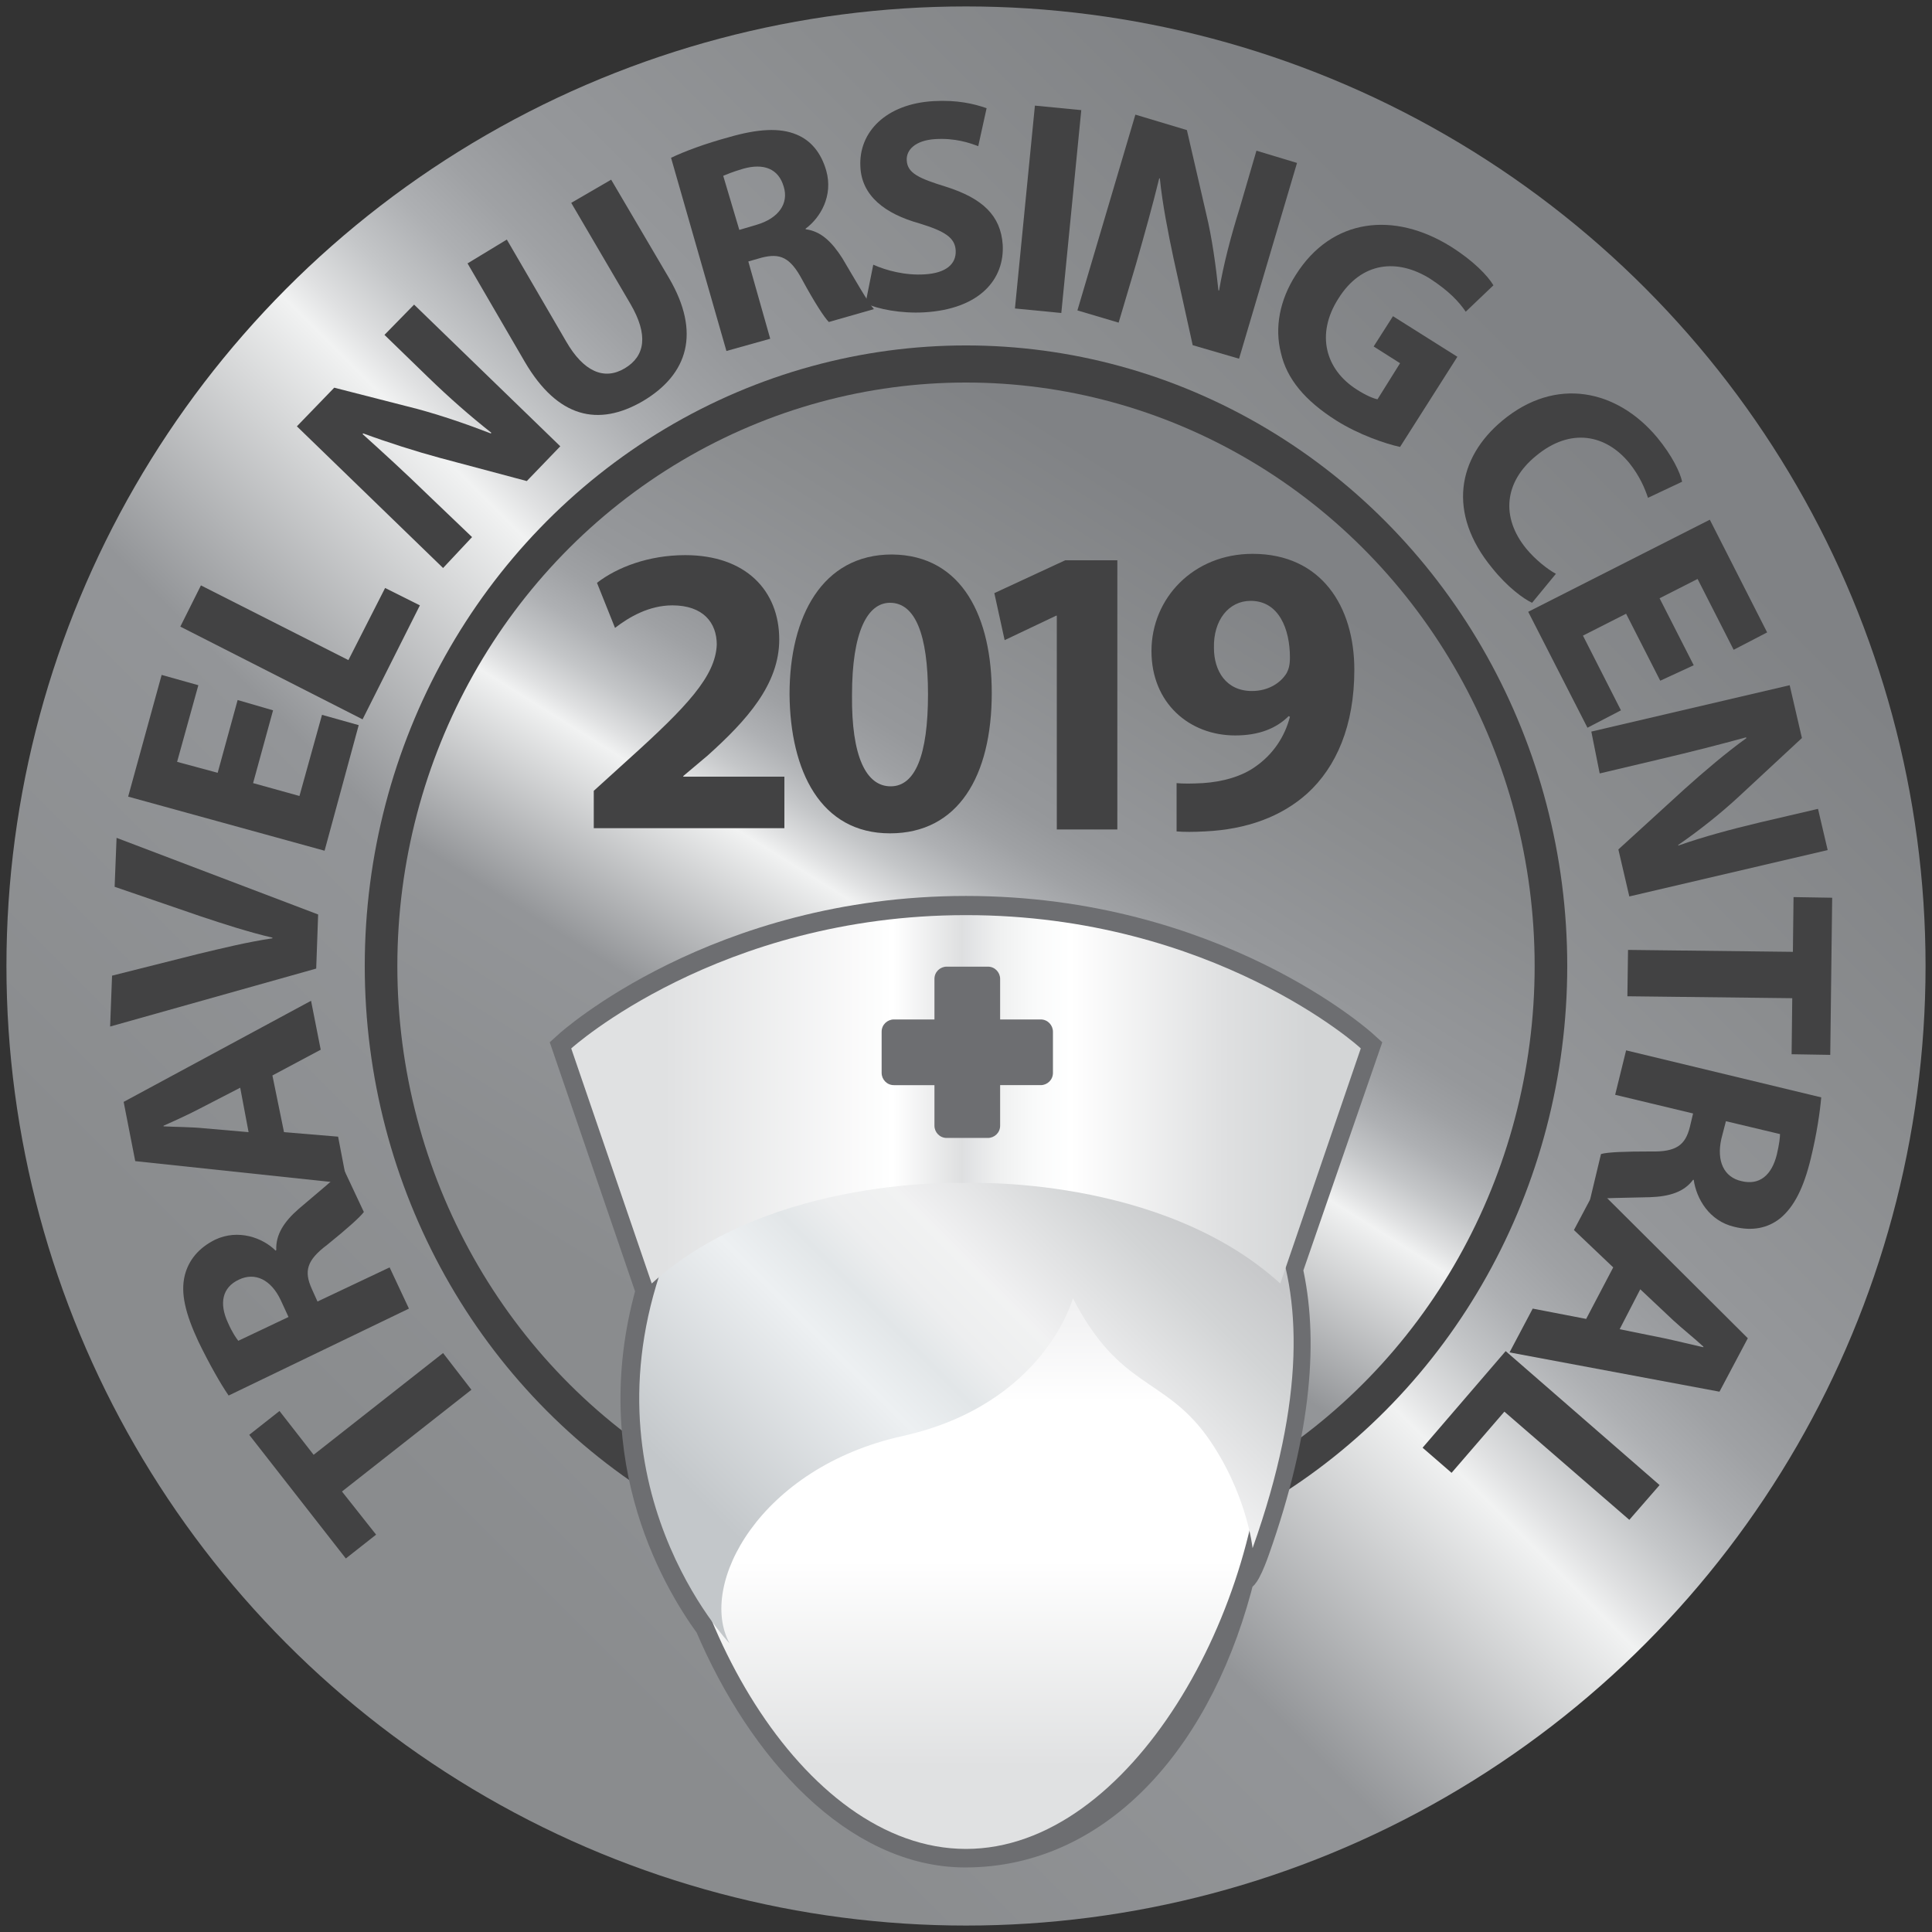
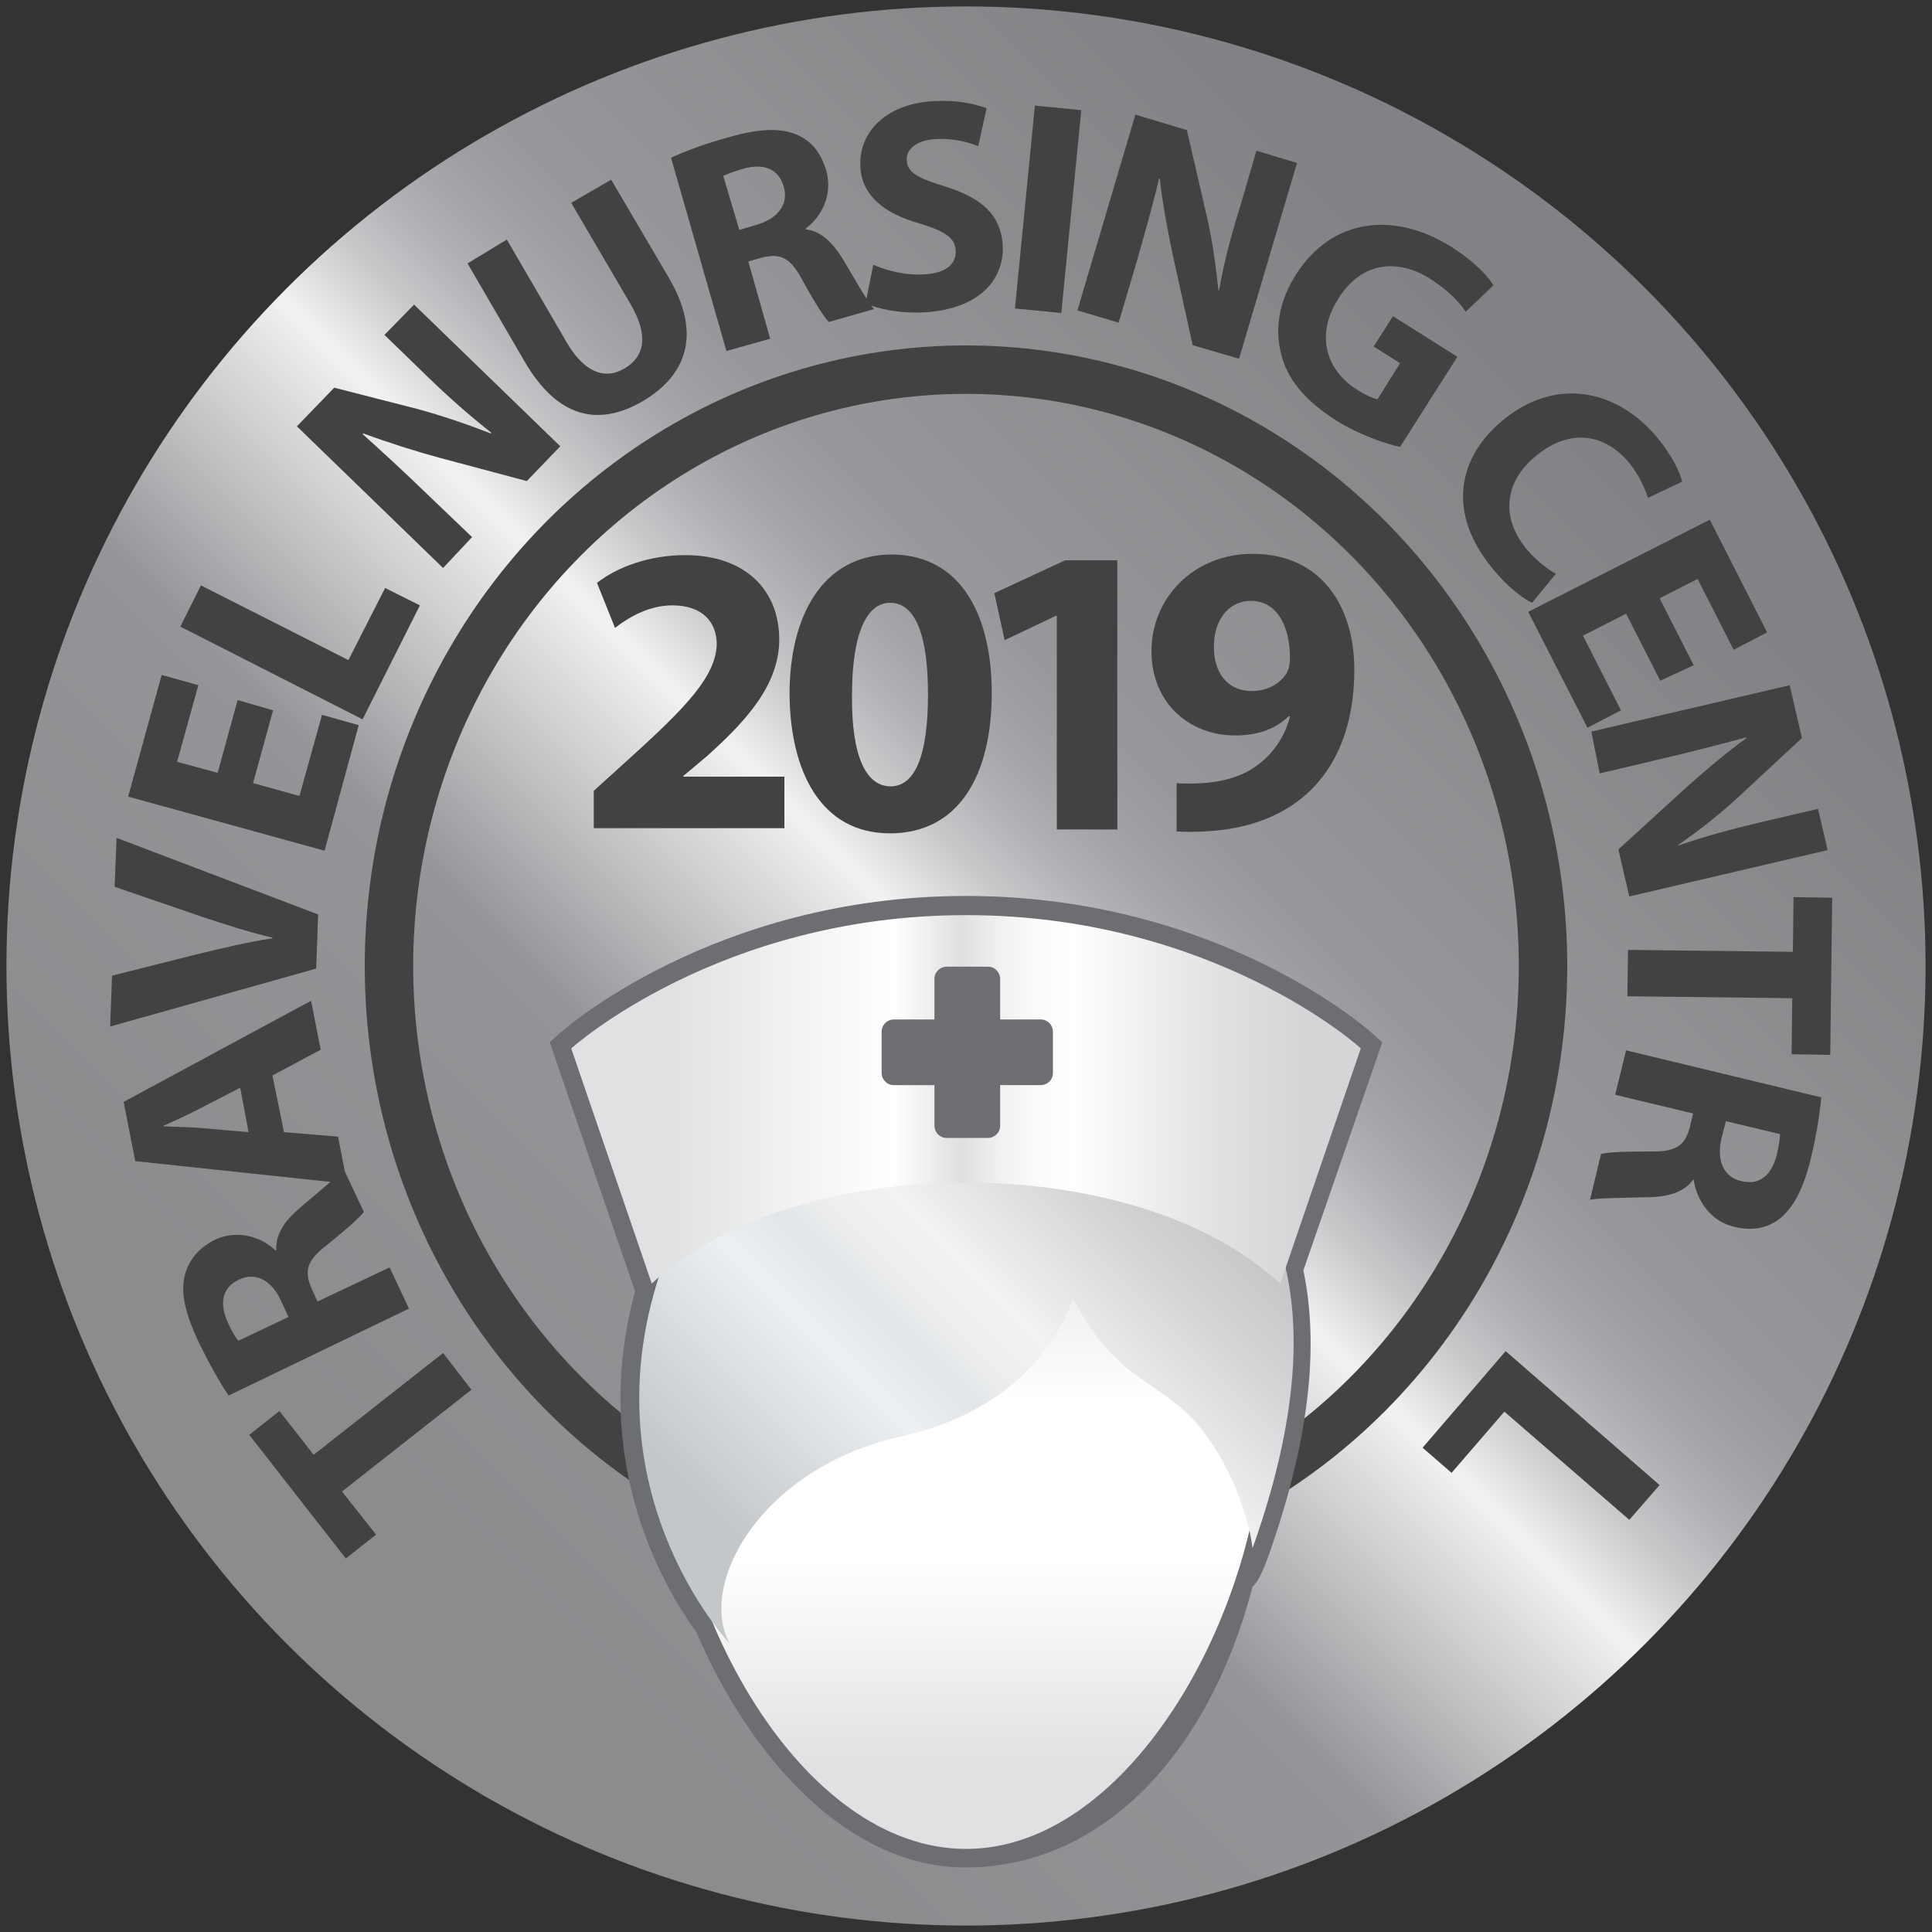
<svg xmlns="http://www.w3.org/2000/svg" version="1.1" id="Layer_2" x="0px" y="0px" viewBox="0 0 300 300" style="enable-background:new 0 0 300 300;" xml:space="preserve">
  <rect x="0" y="0" width="300" height="300" fill="#333333" stroke="none" />
  <style type="text/css">
	.st0{fill:url(#SVGID_1_);}
	.st1{fill:none;stroke:#424243;stroke-width:7.522;stroke-miterlimit:10;}
	.st2{fill:#424243;}
	.st3{fill:url(#SVGID_2_);}
	.st4{fill:#6D6E71;stroke:#6D6E71;stroke-width:5.754;stroke-miterlimit:20;}
	.st5{fill:url(#SVGID_3_);}
	.st6{fill:url(#SVGID_4_);}
	.st7{fill:url(#SVGID_5_);}
</style>
  <g>
    <linearGradient id="SVGID_1_" gradientUnits="userSpaceOnUse" x1="44.641" y1="255.359" x2="255.359" y2="44.641">
      <stop offset="0.102" style="stop-color:#8A8C8E" />
      <stop offset="0.338" style="stop-color:#939598" />
      <stop offset="0.495" style="stop-color:#F1F2F2" />
      <stop offset="0.511" style="stop-color:#E0E1E2" />
      <stop offset="0.542" style="stop-color:#C4C6C8" />
      <stop offset="0.574" style="stop-color:#AEB0B3" />
      <stop offset="0.607" style="stop-color:#9FA1A4" />
      <stop offset="0.64" style="stop-color:#96989B" />
      <stop offset="0.676" style="stop-color:#939598" />
      <stop offset="0.777" style="stop-color:#8B8D8F" />
      <stop offset="0.934" style="stop-color:#808285" />
    </linearGradient>
    <circle class="st0" cx="150" cy="150" r="149" />
    <ellipse class="st1" cx="150" cy="150" rx="89.6" ry="92.6" />
    <g>
      <g>
        <path class="st2" d="M53.1,231.6l5.3,6.7l-4.7,3.7l-15-19.2l4.7-3.7l5.3,6.8l20.1-15.8l4.4,5.7L53.1,231.6z" />
        <path class="st2" d="M35.5,216.7c-1.3-1.9-3-4.9-4.7-8.4c-2-4.3-2.8-7.5-2.1-10.3c0.6-2.3,2.1-4.2,4.7-5.5     c3.6-1.7,7.4-0.3,9.4,1.7l0.1-0.1c-0.1-2.4,1.2-4.4,3.5-6.4c2.8-2.4,6.1-5.1,7-6.1l3.1,6.6c-0.6,0.8-2.6,2.6-5.7,5.1     c-3.2,2.4-3.6,4.1-2.4,6.8l0.9,2l11.2-5.3l3,6.4L35.5,216.7z M44.8,204.5l-1.2-2.6c-1.5-3.2-4-4.4-6.5-3.2     c-2.6,1.2-3.1,3.7-1.7,6.7c0.7,1.6,1.3,2.4,1.6,2.8L44.8,204.5z" />
        <path class="st2" d="M44.1,175.8l8.4,0.7l1.4,7.3L21,180.3l-1.8-9.2l29.1-15.7l1.5,7.6l-7.5,4L44.1,175.8z M37.3,168.9l-6.2,3.2     c-1.7,0.9-3.9,1.9-5.7,2.7l0,0.1c1.9,0.1,4.4,0.1,6.3,0.3l6.9,0.6L37.3,168.9z" />
        <path class="st2" d="M49.1,150.4l-32,9l0.3-7.9l13.5-3.4c3.8-0.9,7.4-1.8,11.4-2.4l0-0.1c-3.8-0.9-7.5-2.1-11.1-3.3l-13.4-4.6     l0.3-7.6L49.4,142L49.1,150.4z" />
        <path class="st2" d="M42.4,110.3l-3.1,11.3l7.2,2L50,111l5.7,1.6l-5.3,19.5l-30.5-8.4l5.2-18.9l5.7,1.6l-3.3,11.9l6.3,1.7     l3.1-11.3L42.4,110.3z" />
        <path class="st2" d="M28,97.3l3.2-6.4l22.9,11.6l5.7-11.2l5.4,2.7l-8.9,17.7L28,97.3z" />
        <path class="st2" d="M68.8,88.2l-22.7-22l5.8-6l12.9,3.3c3.7,1,7.8,2.4,11.4,3.8l0.1-0.1c-3.3-2.6-6.5-5.4-9.9-8.7L59.7,52     l4.6-4.7l22.7,22l-5.2,5.4l-13.5-3.6c-3.7-1-8.1-2.4-11.9-3.8l-0.1,0.1c3.1,2.8,6.4,5.8,10.1,9.4l6.9,6.6L68.8,88.2z" />
        <path class="st2" d="M78.7,37.2L87.9,53c2.7,4.7,5.9,6.1,9.1,4.2c3.2-1.9,3.7-5.2,0.9-10l-9.2-15.7l6.2-3.6l9,15.3     c4.9,8.4,3,14.9-4.1,19.1c-6.9,4-13.2,2.6-18.3-6.1l-8.9-15.3L78.7,37.2z" />
        <path class="st2" d="M104.2,24.5c2.1-1,5.3-2.2,9-3.2c4.5-1.3,7.9-1.5,10.5-0.4c2.2,0.9,3.8,2.8,4.6,5.6c1.1,3.9-0.9,7.3-3.2,9     l0,0.1c2.4,0.3,4.1,2,5.7,4.5c1.9,3.2,4,6.9,4.9,7.9l-7,2c-0.7-0.7-2.2-3-4.1-6.5c-1.9-3.6-3.5-4.2-6.3-3.5l-2.1,0.6l3.4,12     l-6.8,1.9L104.2,24.5z M114.8,35.7l2.7-0.8c3.4-1,5-3.3,4.2-5.9c-0.8-2.8-3.1-3.7-6.3-2.8c-1.7,0.5-2.6,0.9-3.1,1.1L114.8,35.7z" />
        <path class="st2" d="M135.6,41.1c2,0.9,5,1.7,8,1.5c3.3-0.2,4.9-1.6,4.8-3.7c-0.1-2-1.7-3-5.6-4.2c-5.4-1.5-9-4.3-9.2-8.8     c-0.3-5.4,4-9.8,11.4-10.2c3.6-0.2,6.2,0.4,8.2,1.1l-1.3,5.9c-1.3-0.5-3.6-1.3-6.7-1.1c-3.1,0.2-4.5,1.7-4.4,3.3     c0.1,2,1.9,2.8,6.1,4.1c5.7,1.8,8.5,4.5,8.8,9c0.3,5.3-3.5,10-12.2,10.5c-3.6,0.2-7.2-0.5-9.1-1.4L135.6,41.1z" />
        <path class="st2" d="M167.9,17.1l-3.1,31.5l-7.2-0.7l3.1-31.5L167.9,17.1z" />
        <path class="st2" d="M167.3,48.2l9-30.4l8,2.4l3,13c0.9,3.7,1.5,8.1,1.9,11.9l0.1,0c0.7-4.1,1.8-8.3,3.2-12.8l2.6-8.9l6.3,1.9     l-9,30.4l-7.2-2.1l-3-13.6c-0.8-3.8-1.7-8.3-2.1-12.3l-0.1,0c-1,4.1-2.2,8.4-3.6,13.3l-2.7,9.1L167.3,48.2z" />
        <path class="st2" d="M217.4,69.4c-2.3-0.5-6.4-1.9-9.9-4.1c-4.9-3.1-7.7-6.5-8.6-10.5c-1-3.9-0.2-8.2,2.3-12.1     c5.6-8.9,15.3-9.9,24.1-4.4c3.5,2.2,5.7,4.5,6.6,6l-4.3,4.1c-1.1-1.6-2.6-3.2-5.5-5.1c-5.1-3.2-10.7-2.7-14.3,3.1     c-3.5,5.5-2,11,2.9,14.1c1.4,0.9,2.6,1.4,3.2,1.5l3.5-5.6l-4.1-2.6l3-4.7l10,6.3L217.4,69.4z" />
        <path class="st2" d="M237.9,93.6c-1.3-0.6-3.8-2.4-6.2-5.4c-7-8.5-5.4-17.1,1.6-22.9c8.3-6.9,17.8-4.8,24,2.6     c2.4,2.9,3.6,5.5,3.9,6.9l-5.3,2.5c-0.5-1.5-1.3-3.4-2.9-5.4c-3.6-4.4-9.1-5.6-14.5-1.1c-4.9,4-5.5,9.5-1.5,14.4     c1.4,1.7,3.3,3.2,4.6,3.9L237.9,93.6z" />
        <path class="st2" d="M257.8,105.7l-5.3-10.4l-6.7,3.4l5.9,11.6l-5.2,2.7l-9.2-18l28.2-14.3l8.9,17.5l-5.2,2.7l-5.6-11l-5.9,3     l5.3,10.4L257.8,105.7z" />
        <path class="st2" d="M247.1,113.6l30.8-7.2l1.9,8.2l-9.8,9.1c-2.8,2.6-6.2,5.3-9.4,7.5l0,0.1c4-1.4,8.1-2.5,12.7-3.6l9-2.1     l1.5,6.4l-30.8,7.2l-1.7-7.3l10.3-9.4c2.9-2.6,6.4-5.6,9.6-7.9l-0.1-0.1c-4,1.1-8.3,2.2-13.4,3.4l-9.3,2.2L247.1,113.6z" />
        <path class="st2" d="M278.4,147.8l0.1-8.5l6,0.1l-0.3,24.4l-6-0.1l0.1-8.7l-25.6-0.3l0.1-7.2L278.4,147.8z" />
        <path class="st2" d="M282.8,170.4c-0.2,2.3-0.7,5.7-1.6,9.4c-1.1,4.6-2.6,7.6-4.8,9.4c-1.9,1.5-4.3,2-7.1,1.3     c-3.9-0.9-5.9-4.4-6.3-7.3l-0.1,0c-1.4,1.9-3.7,2.6-6.7,2.7c-3.7,0.1-7.9,0.1-9.3,0.4l1.7-7.1c1-0.3,3.7-0.4,7.7-0.4     c4,0.1,5.4-1,6.1-3.8l0.5-2.1l-12.1-2.9l1.7-6.9L282.8,170.4z M268,174.1l-0.7,2.7c-0.8,3.5,0.4,6,3.1,6.6     c2.8,0.7,4.7-0.9,5.5-4.1c0.4-1.7,0.5-2.7,0.5-3.2L268,174.1z" />
-         <path class="st2" d="M250.5,196.8l-6.1-5.8l3.5-6.6l23.5,23.4l-4.4,8.3l-32.6-6.1l3.6-6.8l8.3,1.6L250.5,196.8z M251.5,206.4     l6.9,1.4c1.9,0.4,4.3,1,6.1,1.4l0-0.1c-1.4-1.3-3.3-2.8-4.7-4.1l-5.1-4.8L251.5,206.4z" />
        <path class="st2" d="M257.7,230.6l-4.7,5.4l-19.4-16.8l-8.2,9.5l-4.5-3.9l12.9-15L257.7,230.6z" />
      </g>
    </g>
    <linearGradient id="SVGID_2_" gradientUnits="userSpaceOnUse" x1="102.317" y1="226.309" x2="197.683" y2="73.691">
      <stop offset="0.102" style="stop-color:#8A8C8E" />
      <stop offset="0.338" style="stop-color:#939598" />
      <stop offset="0.495" style="stop-color:#F1F2F2" />
      <stop offset="0.511" style="stop-color:#E0E1E2" />
      <stop offset="0.542" style="stop-color:#C4C6C8" />
      <stop offset="0.574" style="stop-color:#AEB0B3" />
      <stop offset="0.607" style="stop-color:#9FA1A4" />
      <stop offset="0.64" style="stop-color:#96989B" />
      <stop offset="0.676" style="stop-color:#939598" />
      <stop offset="0.777" style="stop-color:#8B8D8F" />
      <stop offset="0.934" style="stop-color:#808285" />
    </linearGradient>
-     <ellipse class="st3" cx="150" cy="150" rx="88.3" ry="90.6" />
    <path class="st4" d="M211.3,162.7c0,0-22.8-20.7-61.3-20.7c-38.4,0-61.3,20.7-61.3,20.7l12.5,36.5c0.4-0.3,0.7-0.6,1.1-1   c-8.6,26.6,3,46.5,8.4,53.9c8.2,19.3,22.7,35,39.2,35c20.5,0,36.1-17.8,42.2-43c0.4,1.6,2.2-3.6,2.2-3.6c6.7-18.9,7.5-33,5.1-43.4   L211.3,162.7z" />
    <g>
      <linearGradient id="SVGID_3_" gradientUnits="userSpaceOnUse" x1="150" y1="287.087" x2="150" y2="177.496">
        <stop offset="0.117" style="stop-color:#E0E1E2" />
        <stop offset="0.408" style="stop-color:#FFFFFF" />
        <stop offset="0.495" style="stop-color:#FFFFFF" />
        <stop offset="0.499" style="stop-color:#FFFFFF" />
        <stop offset="0.633" style="stop-color:#FFFFFF" />
        <stop offset="0.754" style="stop-color:#F2F2F3" />
        <stop offset="0.934" style="stop-color:#E6E7E8" />
      </linearGradient>
      <path class="st5" d="M196.3,219.2c0,30.5-20.7,67.9-46.3,67.9c-25.6,0-46.3-37.3-46.3-67.9c0-14.3,4.5-26.3,11.9-35    c8.5-10,33.9-4.8,33.9-4.8s24.8-5.9,33.2,3C191.1,191.3,196.3,203.9,196.3,219.2z" />
      <g>
        <linearGradient id="SVGID_4_" gradientUnits="userSpaceOnUse" x1="110.723" y1="252.688" x2="186.144" y2="177.267">
          <stop offset="0.117" style="stop-color:#C3C7CA" />
          <stop offset="0.408" style="stop-color:#EDF0F2" />
          <stop offset="0.495" style="stop-color:#E2E6E8" />
          <stop offset="0.558" style="stop-color:#EDEEEF" />
          <stop offset="0.638" style="stop-color:#F1F2F2" />
          <stop offset="0.64" style="stop-color:#F1F1F2" />
          <stop offset="0.832" style="stop-color:#D2D4D5" />
          <stop offset="0.934" style="stop-color:#C7C8CA" />
        </linearGradient>
        <path class="st6" d="M166.6,201.6c0,0-4.4,16.5-26.5,21.4c-22.1,4.9-31.8,23.1-26.8,32.2c0,0-23.5-24.7-9.7-60.6     c1.5-3.9,3.3-7.3,5.4-10.4c16.8-25.1,34.6-6.9,42.1-0.7c0,0,37.5-14.3,46.4,6.8c4.6,10.8,5.3,26.8-3,50.1c0,0-0.9-8.7-7.1-17.4     C180.6,213.7,173.9,215.7,166.6,201.6z" />
      </g>
      <linearGradient id="SVGID_5_" gradientUnits="userSpaceOnUse" x1="88.733" y1="170.647" x2="211.267" y2="170.647">
        <stop offset="0.117" style="stop-color:#E0E1E2" />
        <stop offset="0.408" style="stop-color:#FFFFFF" />
        <stop offset="0.495" style="stop-color:#DEDFE0" />
        <stop offset="0.498" style="stop-color:#DFE0E2" />
        <stop offset="0.541" style="stop-color:#EFF0F0" />
        <stop offset="0.585" style="stop-color:#F9FAFA" />
        <stop offset="0.633" style="stop-color:#FFFFFF" />
        <stop offset="0.826" style="stop-color:#DFE0E1" />
        <stop offset="0.934" style="stop-color:#D3D5D6" />
      </linearGradient>
      <path class="st7" d="M150,142.1c-38.4,0-61.3,20.7-61.3,20.7l12.5,36.5c18.6-16.9,48.8-15.6,48.8-15.6s30.2-1.3,48.8,15.6    l12.5-36.5C211.3,162.7,188.4,142.1,150,142.1z M163.5,166.6c0,1.1-0.9,1.9-1.9,1.9h-6.3v6.3c0,1.1-0.9,1.9-1.9,1.9H147    c-1.1,0-1.9-0.9-1.9-1.9v-6.3h-6.3c-1.1,0-1.9-0.9-1.9-1.9v-6.4c0-1.1,0.9-1.9,1.9-1.9h6.3v-6.3c0-1.1,0.9-1.9,1.9-1.9h6.4    c1.1,0,1.9,0.9,1.9,1.9v6.3h6.3c1.1,0,1.9,0.9,1.9,1.9V166.6z" />
    </g>
    <g>
      <g>
        <path class="st2" d="M92.2,128.7v-5.9l5.4-4.9c9.1-8.2,13.5-12.9,13.7-17.8c0-3.4-2.1-6.1-6.9-6.1c-3.6,0-6.7,1.8-8.9,3.5l-2.8-7     c3.1-2.4,8-4.3,13.7-4.3c9.4,0,14.6,5.5,14.6,13.1c0,7-5.1,12.6-11.1,18l-3.8,3.2v0.1h15.7v8H92.2z" />
        <path class="st2" d="M154,107.6c0,12.9-5.2,21.8-15.8,21.8c-10.8,0-15.5-9.7-15.6-21.6c0-12.1,5.1-21.7,15.9-21.7     C149.6,86.2,154,96.1,154,107.6z M132.3,107.9c-0.1,9.6,2.2,14.2,6,14.2s5.8-4.8,5.8-14.3c0-9.3-2-14.2-5.9-14.2     C134.7,93.6,132.3,98.1,132.3,107.9z" />
        <path class="st2" d="M164.2,95.6H164l-8,3.8l-1.6-7.3l11-5.1h8.1v41.8h-9.4V95.6z" />
        <path class="st2" d="M182.6,121.6c1.2,0.1,2.3,0.1,4.2,0c3-0.2,6-1,8.2-2.6c2.7-1.9,4.5-4.6,5.3-7.7l-0.2-0.1     c-1.9,1.9-4.6,3-8.3,3c-7.1,0-13-5-13-13.1c0-8.2,6.5-15.1,15.7-15.1c10.7,0,15.8,8.2,15.8,18c0,8.7-2.8,15.1-7.3,19.2     c-4,3.6-9.4,5.6-15.9,5.9c-1.7,0.1-3.3,0.1-4.4,0V121.6z M188.5,100.6c0,3.6,1.9,6.7,5.9,6.7c2.6,0,4.5-1.3,5.4-2.8     c0.3-0.6,0.5-1.2,0.5-2.4c0-4.4-1.7-8.8-6.1-8.8C190.8,93.3,188.4,96.3,188.5,100.6z" />
      </g>
    </g>
  </g>
</svg>